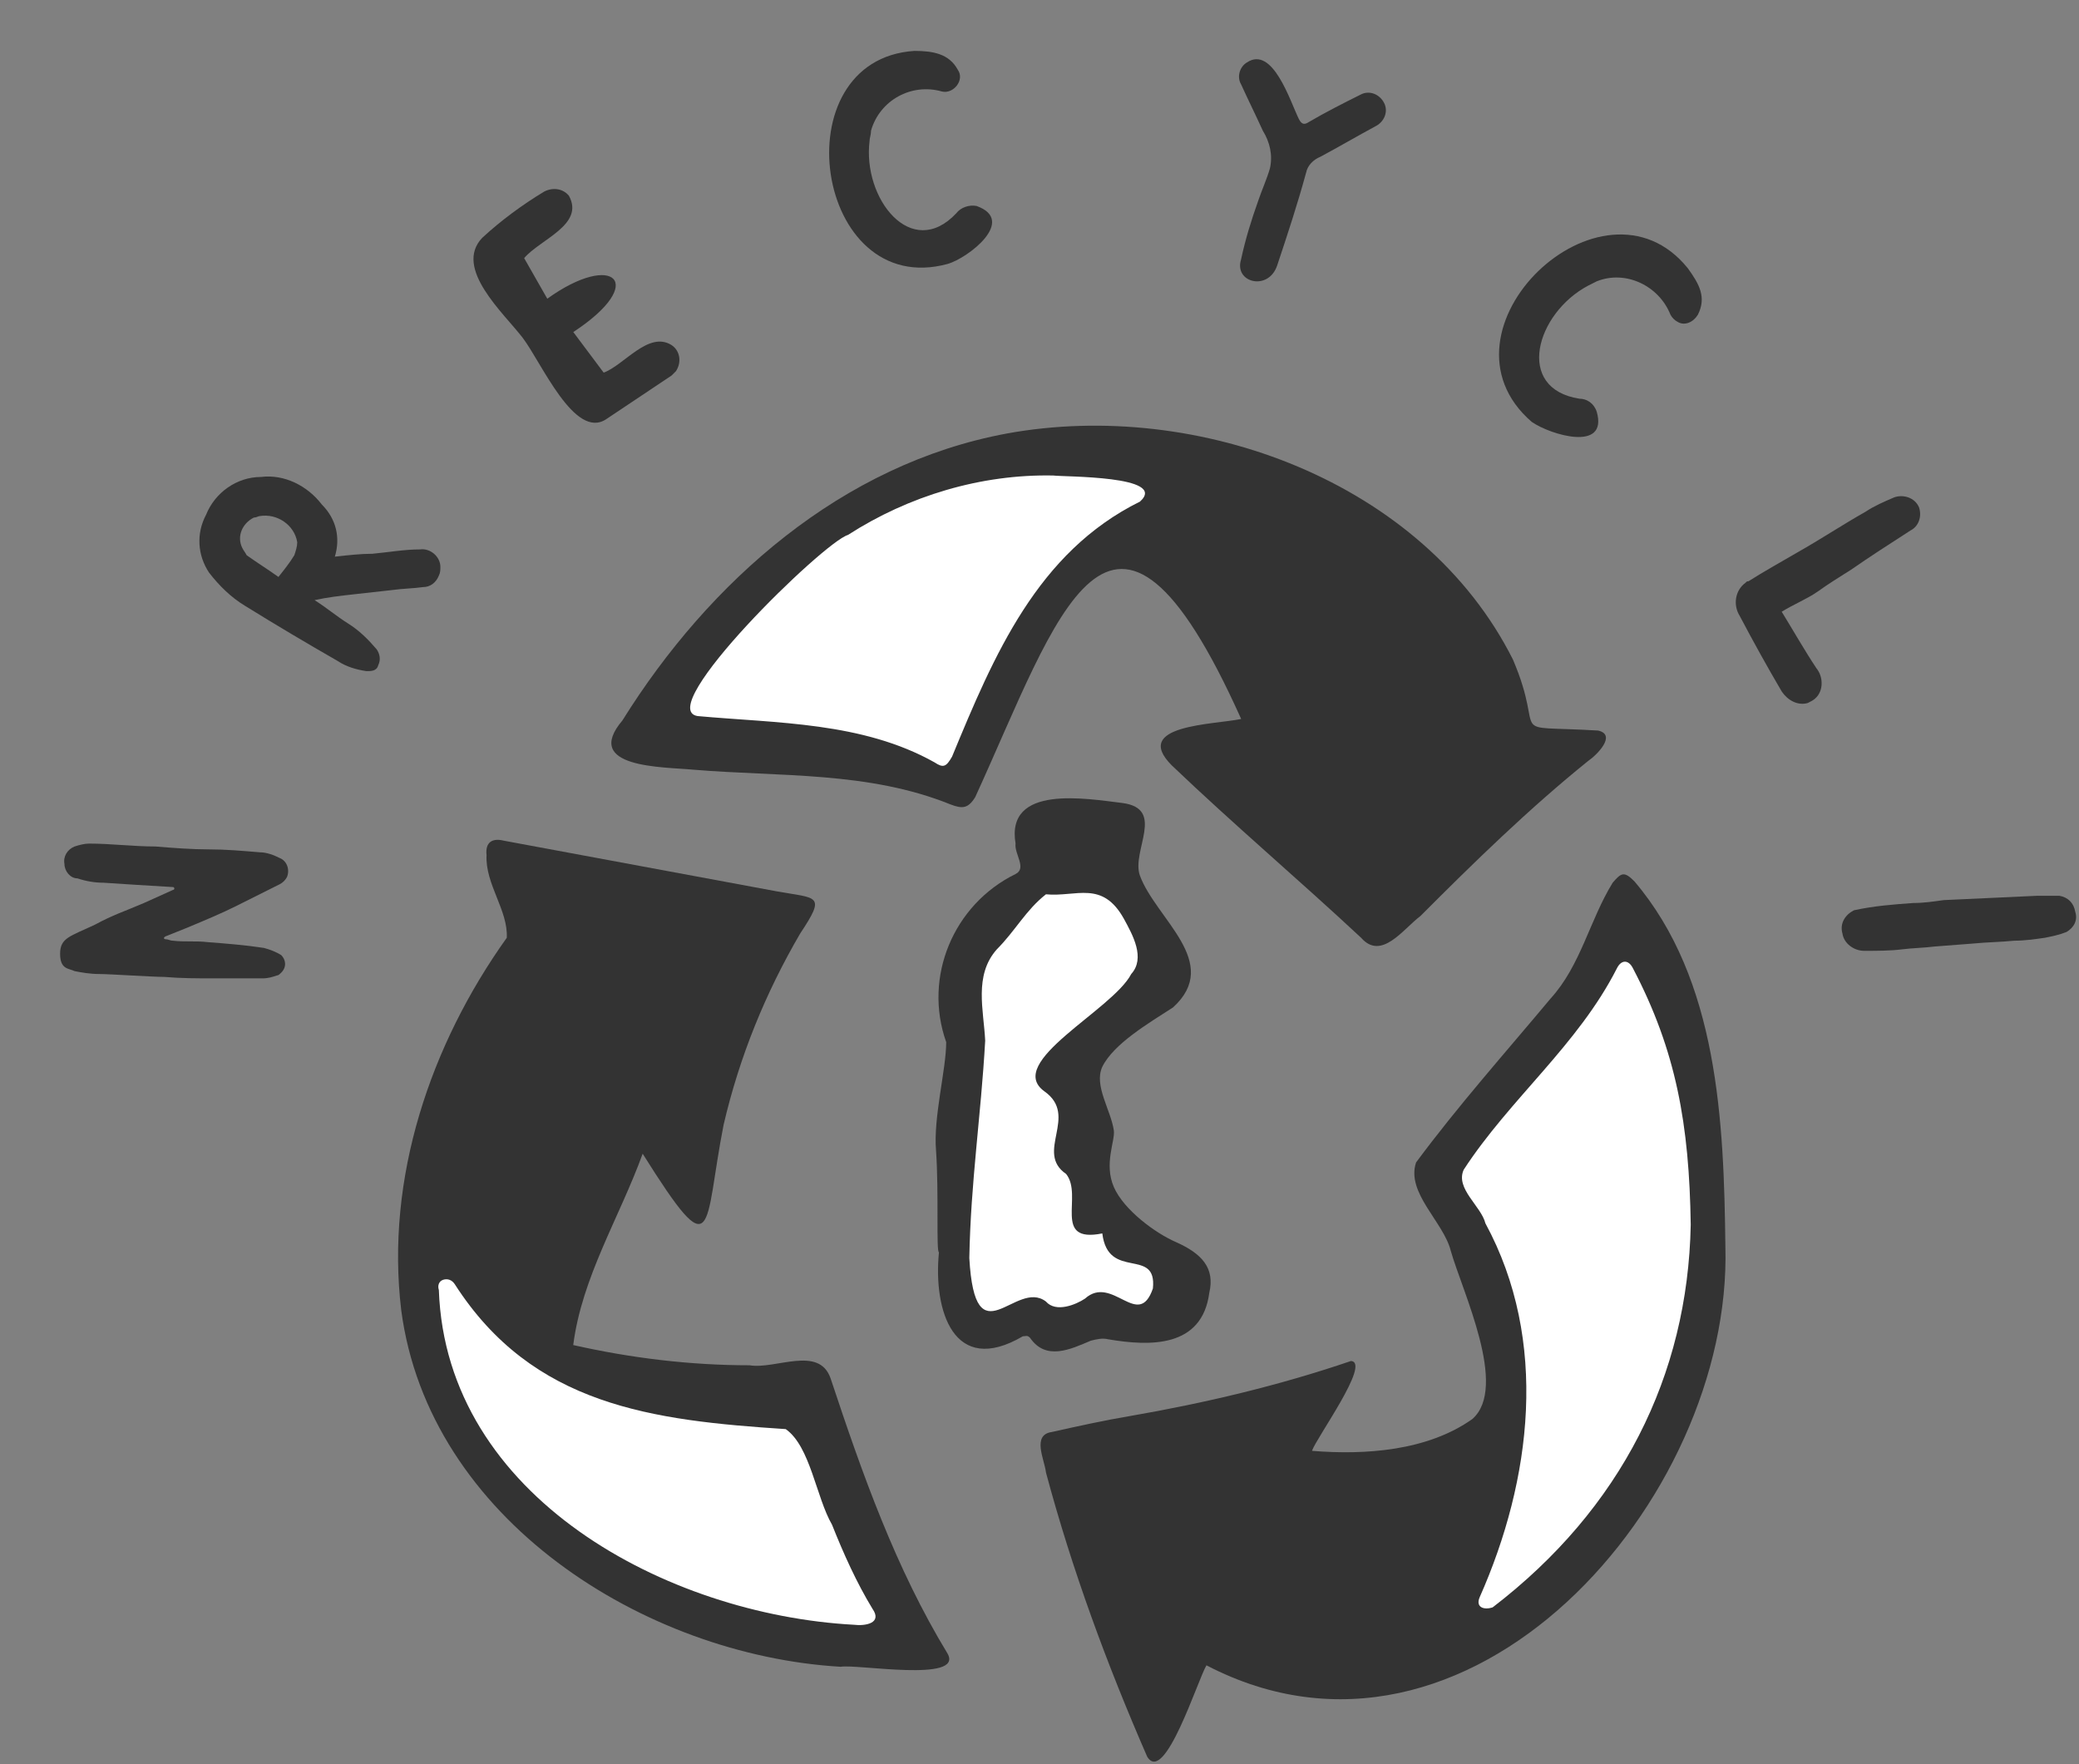
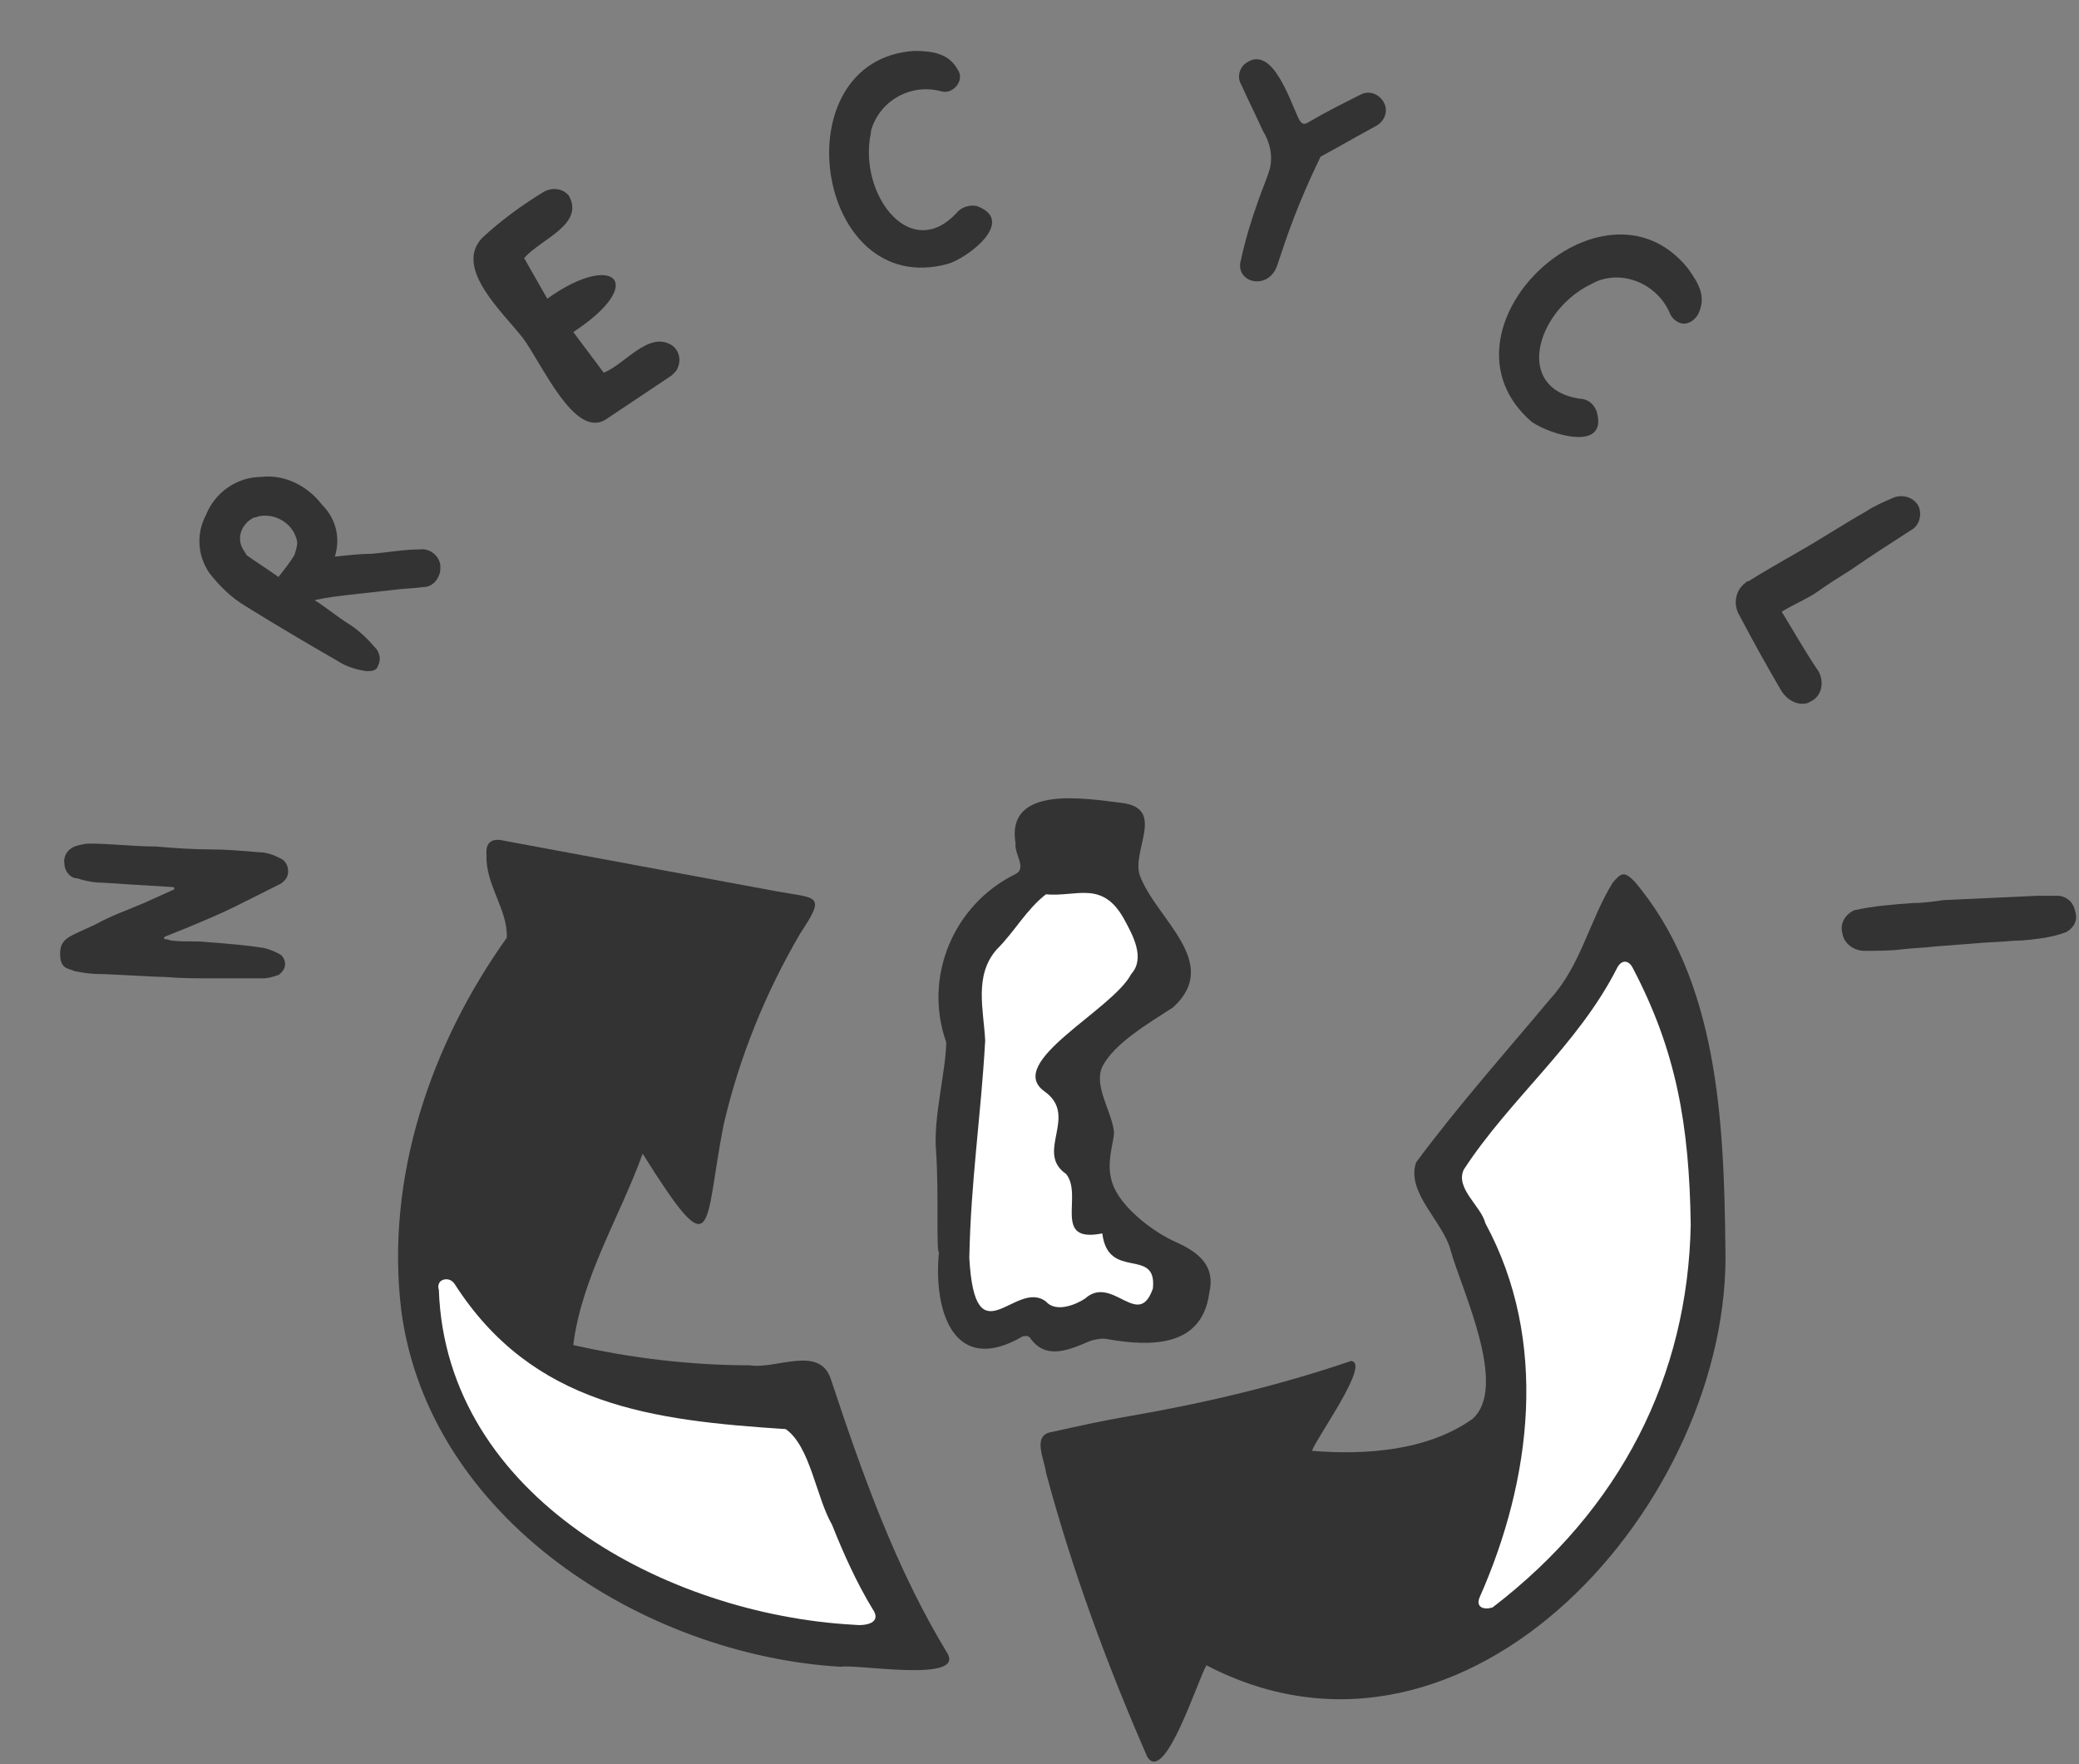
<svg xmlns="http://www.w3.org/2000/svg" width="33" height="28" viewBox="0 0 33 28" fill="none">
  <rect x="0" y="0" width="33" height="28" fill="#808080" stroke="none" />
-   <path d="M18.599 7.869C18.851 8.007 16.556 8.007 15.294 12.676L10.27 11.595C10.27 11.572 13.597 5.27 18.599 7.869Z" fill="white" />
  <path d="M23.005 26.108C22.775 26.269 25.208 22.796 22.821 18.61L25.896 15.022C25.873 15.022 30.187 21.623 23.005 26.108Z" fill="white" />
  <path d="M6.782 20.037C6.782 19.761 7.952 21.762 12.794 22.153L14.4 26.339C14.4 26.339 6.943 25.81 6.782 20.037Z" fill="white" />
  <path d="M16.763 13.872C16.763 13.872 14.881 13.941 15.18 18.012C15.478 22.083 15.157 20.933 15.157 20.933C15.157 20.933 18.575 21.485 18.782 20.749C18.988 20.013 17.382 19.139 17.267 17.92C17.107 16.402 19.929 14.47 16.763 13.872Z" fill="white" />
-   <path d="M19.701 11.411C17.636 6.811 16.787 9.801 15.479 12.653C15.364 12.837 15.272 12.837 15.089 12.768C13.781 12.239 12.381 12.331 11.005 12.216C10.523 12.17 9.238 12.193 9.88 11.434C11.257 9.226 13.368 7.363 15.984 6.88C19.012 6.328 22.592 7.639 24.015 10.468C24.565 11.756 23.831 11.503 25.368 11.595C25.667 11.664 25.345 11.986 25.208 12.078C24.267 12.837 23.395 13.688 22.546 14.539C22.271 14.746 21.927 15.252 21.605 14.884C20.619 13.964 19.586 13.09 18.599 12.147C17.957 11.503 19.265 11.503 19.701 11.411ZM16.718 7.547C15.571 7.524 14.424 7.869 13.46 8.49C13.07 8.605 10.362 11.25 11.073 11.365C12.335 11.48 13.689 11.457 14.836 12.101C14.974 12.193 15.02 12.17 15.112 12.009C15.777 10.399 16.466 8.766 18.095 7.961C18.554 7.547 16.879 7.57 16.718 7.547Z" fill="#333333" />
  <path d="M10.201 18.311C9.834 19.323 9.237 20.267 9.099 21.348C10.017 21.555 10.958 21.669 11.899 21.669C12.312 21.738 13 21.348 13.184 21.877C13.688 23.395 14.216 24.89 15.042 26.247C15.295 26.707 13.597 26.408 13.344 26.454C10.224 26.27 6.805 24.108 6.369 20.796C6.117 18.702 6.828 16.586 8.044 14.884C8.067 14.447 7.7 14.033 7.723 13.573C7.7 13.366 7.815 13.297 7.998 13.343L12.335 14.148C12.977 14.263 13.115 14.194 12.702 14.815C12.151 15.758 11.738 16.77 11.486 17.851C11.165 19.484 11.371 20.174 10.201 18.311ZM13.551 25.787C13.734 25.81 14.01 25.764 13.849 25.534C13.597 25.12 13.39 24.66 13.207 24.2C12.954 23.763 12.863 22.958 12.472 22.682C10.361 22.544 8.457 22.314 7.218 20.381C7.172 20.312 7.103 20.29 7.034 20.312C6.966 20.335 6.943 20.404 6.966 20.474C7.08 23.763 10.591 25.626 13.551 25.787Z" fill="#333333" />
  <path d="M19.15 26.431C19.012 26.661 18.485 28.34 18.209 27.88C17.567 26.408 17.016 24.913 16.603 23.372C16.58 23.165 16.374 22.774 16.695 22.728C17.108 22.636 17.521 22.544 17.934 22.475C19.127 22.268 20.297 21.992 21.444 21.601C21.766 21.624 20.894 22.82 20.825 23.027C21.674 23.096 22.66 23.027 23.372 22.521C23.945 22.015 23.211 20.497 23.028 19.852C22.913 19.392 22.316 18.933 22.477 18.45C23.142 17.552 23.9 16.701 24.611 15.85C25.093 15.321 25.23 14.608 25.598 14.01C25.735 13.849 25.781 13.826 25.942 13.987C27.273 15.551 27.364 17.805 27.387 19.784C27.502 23.809 23.303 28.593 19.15 26.431ZM26.837 19.439C26.814 17.852 26.607 16.678 25.919 15.367C25.85 15.229 25.735 15.229 25.666 15.367C25.047 16.586 23.968 17.437 23.234 18.564C23.096 18.863 23.509 19.14 23.578 19.416C24.588 21.279 24.313 23.487 23.487 25.35C23.418 25.511 23.555 25.557 23.693 25.511C25.735 23.947 26.791 21.831 26.837 19.439Z" fill="#333333" />
  <path d="M14.858 18.265C14.812 17.736 15.019 16.977 15.019 16.54C14.652 15.505 15.134 14.355 16.12 13.872C16.304 13.78 16.097 13.55 16.12 13.389C15.96 12.446 17.244 12.676 17.818 12.745C18.506 12.837 17.956 13.504 18.093 13.895C18.346 14.585 19.401 15.275 18.621 15.988C18.231 16.241 17.68 16.563 17.497 16.931C17.359 17.23 17.635 17.621 17.68 17.943C17.703 18.104 17.52 18.472 17.68 18.84C17.841 19.208 18.346 19.576 18.667 19.714C19.08 19.898 19.287 20.128 19.195 20.519C19.08 21.393 18.254 21.37 17.589 21.256C17.497 21.233 17.405 21.256 17.313 21.279C16.992 21.416 16.602 21.601 16.35 21.233C16.304 21.186 16.281 21.209 16.235 21.209C15.134 21.854 14.812 20.795 14.904 19.875C14.858 19.875 14.904 18.932 14.858 18.265ZM17.497 19.576C16.694 19.737 17.199 18.978 16.923 18.633C16.419 18.288 17.13 17.713 16.579 17.322C15.937 16.862 17.657 16.034 17.956 15.459C18.185 15.206 17.979 14.838 17.841 14.585C17.497 13.964 17.084 14.24 16.602 14.194C16.281 14.447 16.12 14.769 15.822 15.068C15.455 15.482 15.615 16.034 15.638 16.517C15.569 17.736 15.409 18.748 15.386 19.967C15.478 21.601 16.12 20.289 16.602 20.657C16.763 20.841 17.084 20.703 17.222 20.611C17.657 20.22 18.07 21.117 18.3 20.45C18.369 19.783 17.589 20.335 17.497 19.576Z" fill="#333333" />
  <path d="M2.629 14.907C2.675 14.907 2.698 14.93 2.744 14.93C2.927 14.953 3.111 14.93 3.295 14.953C3.593 14.976 3.891 14.999 4.189 15.045C4.281 15.068 4.396 15.114 4.465 15.16C4.534 15.229 4.556 15.344 4.465 15.436C4.442 15.459 4.419 15.482 4.396 15.482C4.327 15.505 4.258 15.528 4.166 15.528C4.143 15.528 4.098 15.528 4.075 15.528H3.409C3.134 15.528 2.881 15.528 2.606 15.505C2.423 15.505 1.734 15.459 1.574 15.459C1.436 15.459 1.298 15.436 1.184 15.413C1.092 15.367 0.954 15.39 0.954 15.137C0.954 14.884 1.115 14.861 1.505 14.677C1.803 14.516 1.964 14.47 2.285 14.332L2.744 14.125C2.744 14.125 2.767 14.125 2.767 14.102C2.767 14.102 2.767 14.079 2.744 14.079C2.354 14.056 1.987 14.033 1.642 14.01C1.505 14.01 1.367 13.987 1.229 13.941C1.115 13.941 1.023 13.826 1.023 13.711C1 13.596 1.069 13.481 1.184 13.435C1.252 13.412 1.344 13.389 1.413 13.389C1.757 13.389 2.124 13.435 2.468 13.435C2.744 13.458 3.042 13.481 3.317 13.481C3.593 13.481 3.845 13.504 4.121 13.527C4.235 13.527 4.35 13.573 4.442 13.619C4.556 13.665 4.602 13.803 4.556 13.918C4.534 13.964 4.488 14.01 4.442 14.033C4.212 14.148 3.983 14.263 3.753 14.378C3.524 14.493 3.249 14.608 2.973 14.723C2.859 14.769 2.744 14.815 2.629 14.861C2.583 14.884 2.606 14.907 2.629 14.907Z" fill="#333333" />
  <path d="M5.315 8.835C5.521 8.812 5.728 8.789 5.911 8.789C6.164 8.766 6.416 8.72 6.668 8.72C6.829 8.697 6.99 8.835 6.99 8.996C6.99 9.042 6.99 9.088 6.967 9.134C6.921 9.249 6.829 9.318 6.714 9.318C6.554 9.341 6.393 9.341 6.232 9.364L5.613 9.433C5.406 9.456 5.2 9.479 4.993 9.525C5.177 9.64 5.338 9.778 5.521 9.893C5.705 10.008 5.842 10.146 5.98 10.307C6.026 10.376 6.049 10.468 6.003 10.56C5.98 10.652 5.888 10.652 5.819 10.652C5.659 10.629 5.498 10.583 5.36 10.491C4.879 10.215 4.374 9.916 3.892 9.617C3.663 9.479 3.479 9.295 3.318 9.088C3.135 8.812 3.112 8.467 3.272 8.168C3.41 7.823 3.754 7.57 4.144 7.57C4.511 7.524 4.879 7.708 5.108 8.007C5.338 8.237 5.406 8.536 5.315 8.835ZM4.42 9.157C4.511 9.042 4.603 8.927 4.672 8.812C4.695 8.743 4.718 8.674 4.718 8.605C4.672 8.329 4.397 8.145 4.121 8.191C4.098 8.191 4.076 8.214 4.03 8.214C3.846 8.306 3.754 8.513 3.846 8.697C3.869 8.743 3.892 8.766 3.915 8.812C4.076 8.927 4.259 9.042 4.42 9.157Z" fill="#333333" />
  <path d="M9.1 5.27L9.582 5.914C9.903 5.799 10.293 5.247 10.66 5.477C10.798 5.569 10.821 5.753 10.729 5.891C10.706 5.914 10.683 5.937 10.66 5.96C10.316 6.19 9.972 6.42 9.627 6.65C9.123 6.995 8.595 5.753 8.297 5.362C7.998 4.971 7.195 4.258 7.654 3.775C7.952 3.499 8.297 3.246 8.641 3.039C8.778 2.97 8.939 2.993 9.031 3.108C9.283 3.568 8.572 3.798 8.32 4.097L8.687 4.741C9.742 3.982 10.293 4.488 9.1 5.27Z" fill="#333333" />
  <path d="M14.514 0.808C14.813 0.808 15.065 0.854 15.203 1.107C15.318 1.268 15.134 1.498 14.95 1.452C14.469 1.314 13.964 1.59 13.826 2.073C13.826 2.142 13.803 2.188 13.803 2.234C13.688 3.154 14.469 4.143 15.18 3.384C15.249 3.292 15.386 3.246 15.501 3.269C16.144 3.499 15.364 4.097 15.042 4.189C12.931 4.764 12.381 0.946 14.514 0.808Z" fill="#333333" />
  <path d="M26.791 4.258C26.974 4.511 27.089 4.718 26.951 4.994C26.883 5.109 26.745 5.178 26.63 5.109C26.584 5.086 26.538 5.04 26.515 4.994C26.332 4.534 25.804 4.281 25.345 4.465C25.299 4.488 25.254 4.511 25.208 4.534C24.382 4.971 24.038 6.167 25.07 6.328C25.185 6.328 25.299 6.397 25.345 6.535C25.529 7.179 24.611 6.903 24.313 6.696C22.638 5.247 25.437 2.579 26.791 4.258Z" fill="#333333" />
  <path d="M28.281 9.709C28.465 10.008 28.648 10.33 28.832 10.606C28.946 10.744 28.946 10.974 28.809 11.089C28.786 11.112 28.74 11.135 28.694 11.158C28.533 11.204 28.373 11.112 28.281 10.974C28.051 10.583 27.822 10.169 27.616 9.778C27.501 9.594 27.547 9.364 27.707 9.249C27.73 9.226 27.73 9.226 27.753 9.226C28.006 9.065 28.258 8.927 28.533 8.766C28.9 8.559 29.245 8.329 29.612 8.122C29.749 8.03 29.91 7.961 30.071 7.892C30.208 7.846 30.392 7.892 30.461 8.053C30.507 8.191 30.461 8.352 30.323 8.421C30.002 8.628 29.68 8.835 29.382 9.042C29.199 9.157 29.015 9.272 28.855 9.387C28.694 9.502 28.465 9.594 28.281 9.709Z" fill="#333333" />
-   <path d="M19.699 4.12C19.768 3.798 19.86 3.499 19.975 3.177C20.021 3.039 20.112 2.832 20.158 2.671C20.204 2.464 20.158 2.257 20.044 2.073C19.929 1.82 19.814 1.59 19.699 1.337C19.631 1.222 19.676 1.061 19.791 0.992C20.204 0.716 20.48 1.613 20.617 1.889C20.663 1.981 20.709 1.981 20.778 1.935C21.053 1.774 21.328 1.636 21.604 1.498C21.741 1.429 21.902 1.498 21.971 1.636C22.04 1.774 21.971 1.935 21.833 2.004C21.535 2.165 21.26 2.326 20.961 2.487C20.847 2.533 20.755 2.625 20.732 2.74C20.594 3.246 20.434 3.729 20.273 4.212C20.135 4.626 19.585 4.488 19.699 4.12Z" fill="#333333" />
+   <path d="M19.699 4.12C19.768 3.798 19.86 3.499 19.975 3.177C20.021 3.039 20.112 2.832 20.158 2.671C20.204 2.464 20.158 2.257 20.044 2.073C19.929 1.82 19.814 1.59 19.699 1.337C19.631 1.222 19.676 1.061 19.791 0.992C20.204 0.716 20.48 1.613 20.617 1.889C20.663 1.981 20.709 1.981 20.778 1.935C21.053 1.774 21.328 1.636 21.604 1.498C21.741 1.429 21.902 1.498 21.971 1.636C22.04 1.774 21.971 1.935 21.833 2.004C21.535 2.165 21.26 2.326 20.961 2.487C20.594 3.246 20.434 3.729 20.273 4.212C20.135 4.626 19.585 4.488 19.699 4.12Z" fill="#333333" />
  <path d="M30.37 14.332C30.53 14.332 30.691 14.309 30.852 14.286C31.333 14.263 31.838 14.24 32.343 14.217C32.458 14.217 32.572 14.217 32.687 14.217C32.825 14.24 32.917 14.332 32.94 14.47C32.985 14.608 32.917 14.723 32.802 14.792C32.687 14.838 32.572 14.861 32.458 14.884C32.297 14.907 32.136 14.93 31.976 14.93C31.746 14.953 31.54 14.953 31.31 14.976L30.714 15.022C30.53 15.045 30.37 15.045 30.186 15.068C30.003 15.091 29.796 15.091 29.59 15.091C29.429 15.091 29.268 14.976 29.245 14.815C29.199 14.654 29.291 14.516 29.429 14.447C29.75 14.378 30.048 14.355 30.37 14.332Z" fill="#333333" />
</svg>